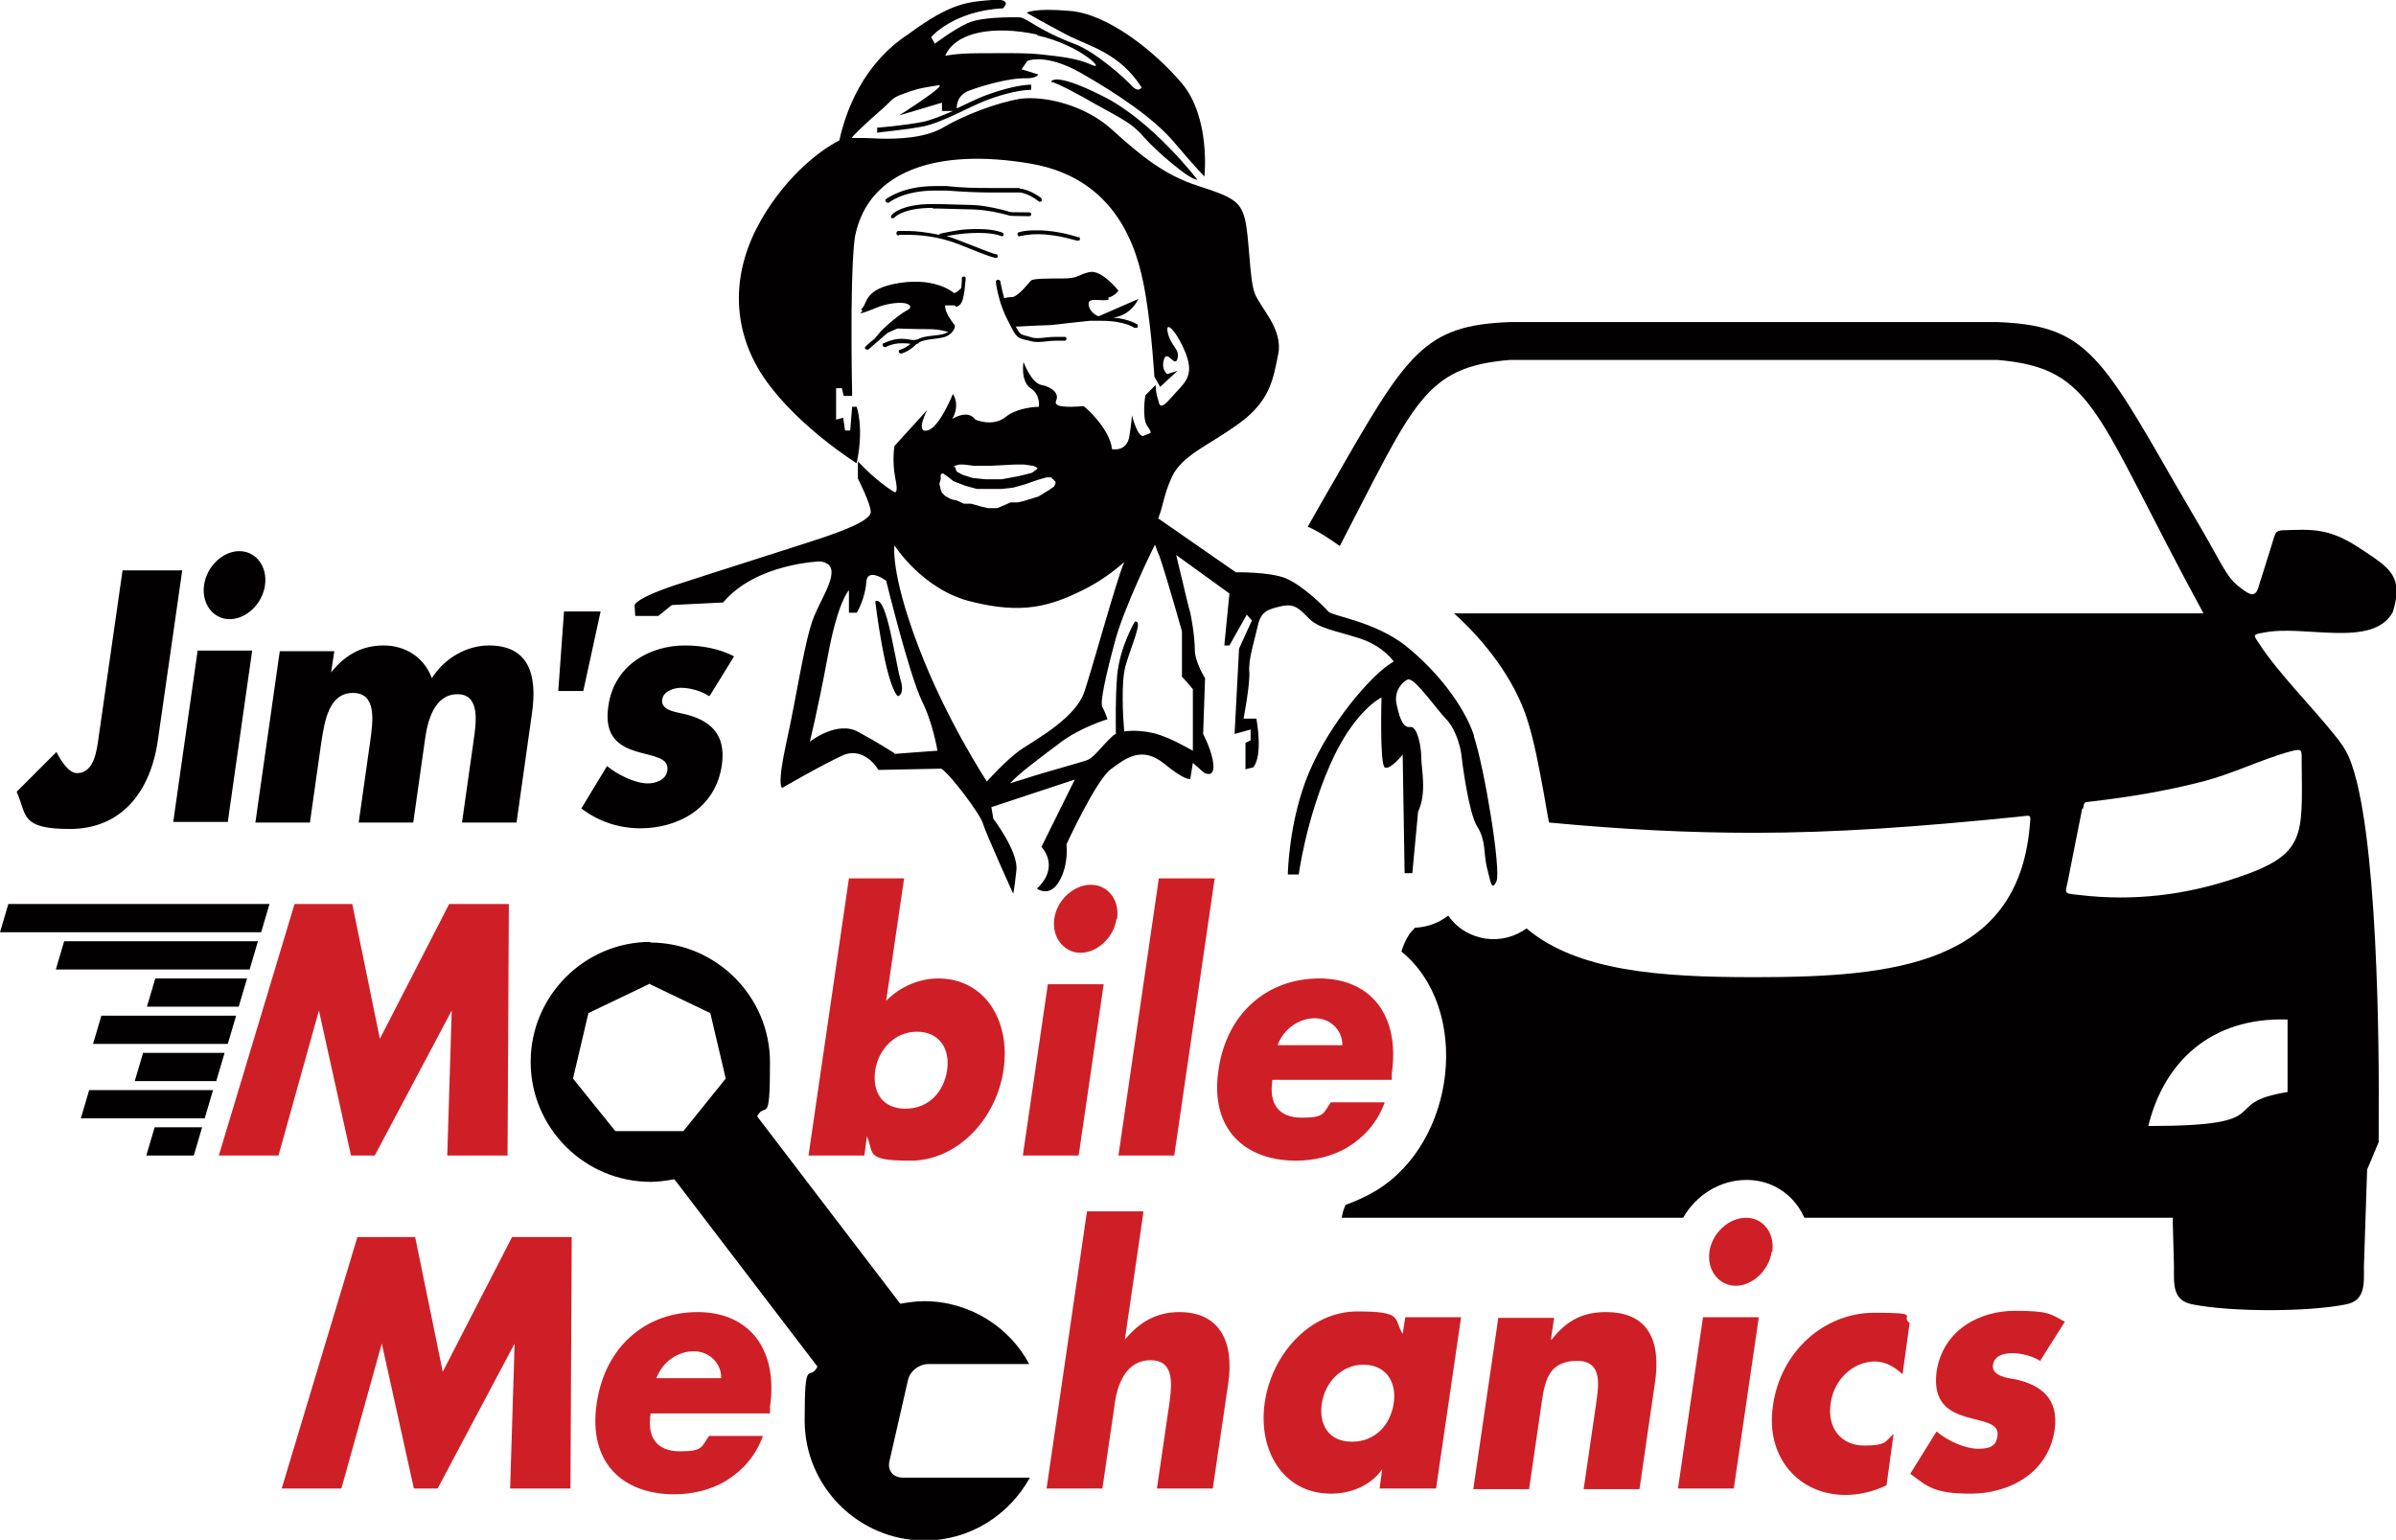
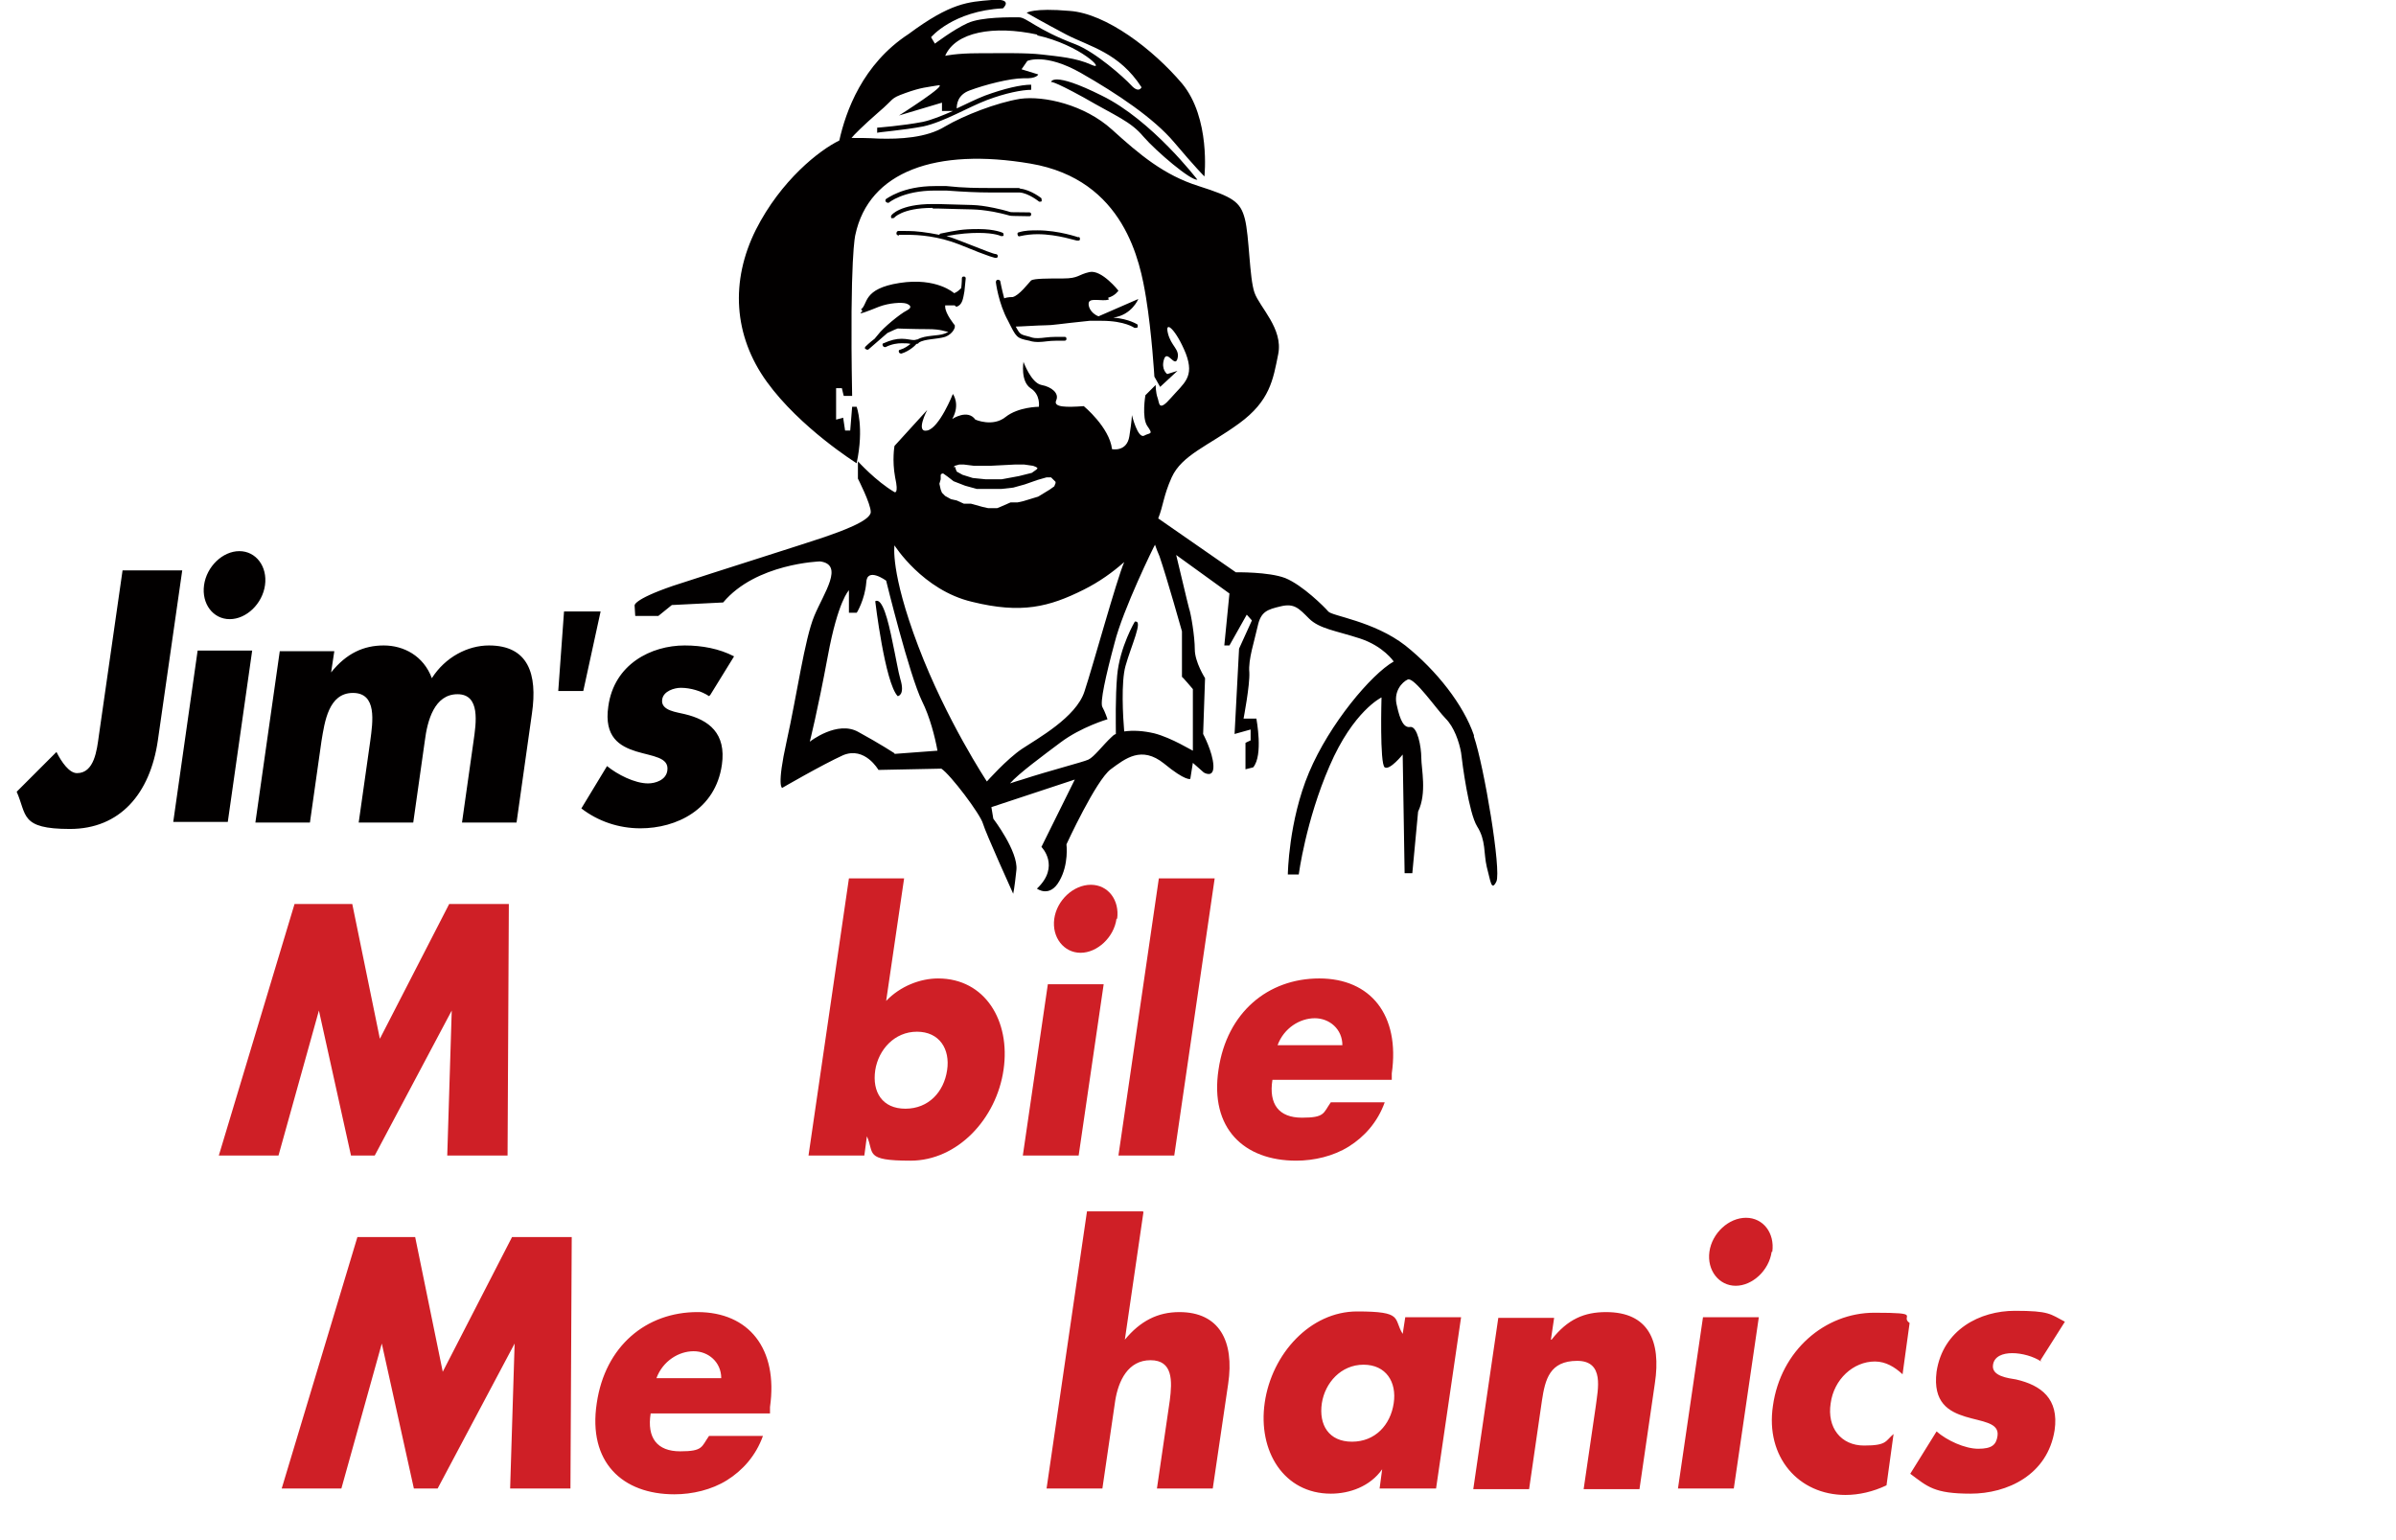
<svg xmlns="http://www.w3.org/2000/svg" id="Layer_1" version="1.1" viewBox="0 0 373.4 240">
  <defs>
    <style>.st1{fill-rule:evenodd;fill:#020000}</style>
  </defs>
-   <path d="M101.3 146.9c10.3 0 18.7 8.4 18.7 18.7s-.7 5.9-2 8.4l22.3 29.2c1.2-.2 2.4-.4 3.7-.4 7.1 0 13.3 4 16.4 9.8h-15.7c-1.5 0-2.9 1.1-3.2 2.5l-2.9 12.7c-.3 1.4.6 2.5 2.1 2.5h19.8c-3.2 5.8-9.3 9.8-16.4 9.8-10.3 0-18.7-8.4-18.7-18.7s.7-5.9 2-8.4l-22.3-29.2c-1.2.2-2.4.4-3.7.4-10.3 0-18.7-8.4-18.7-18.7s8.4-18.7 18.7-18.7Zm0 6.4-4.8 2.3-4.8 2.3-1.2 5.1-1.2 5.1 3.3 4.1 3.3 4.1h10.6l3.3-4.1 3.3-4.1-1.2-5.1-1.2-5.1-4.8-2.3-4.8-2.3ZM15.9 158.3h20.9l-1.3 4.4h-21l1.3-4.4Zm6.4 5.8H35l-1.3 4.4H21l1.3-4.4Zm-8.4 5.8h19.3l-1.3 4.4H12.6l1.3-4.4Zm10.2 5.8h7.4l-1.3 4.4h-7.4l1.3-4.4Zm-14.1-29h30.2l-1.3 4.4H8.7l1.3-4.4Zm14.2 5.8h14.3l-1.3 4.4H22.9l1.3-4.4ZM1.3 140.9H42l-1.3 4.4H0l1.3-4.4ZM338.6 190l.2 7.4c0 2.7-.3 5.3 2.9 5.9 6 1.2 17.9 1.2 23.9 0 3.1-.6 2.8-3.3 2.8-5.9l.5-15.1 1.8-4.3v-3.2c.1-11.1-.1-46-4.6-56.7-.6-1.4-1.4-2.5-2.4-3.7-3.1-3.9-8.8-9.7-11.5-13.9-1-1.5-1.3-1.6.6-1.9 6.2-1.3 17 2.5 20.1-3.2 1.7-5.5-.4-6.8-4.6-9.6-4-2.7-6.4-3.4-11-3.2-2.7.1-2.5-.2-3.2 2.1l-1.5 4.8c-.4 1.2-.5 1.6-.6 1.9-.5 1.9-1.5 1.2-2.6.4-2.1-1.5-2.6-2.8-5.2-7.4-1.7-3-3.5-6-5.4-9.3-11.5-20.1-14.1-24.4-27.5-24.9h-76c-13.4.5-16 4.8-27.5 24.9-1.4 2.4-2.7 4.7-4 7 1.5.6 3.3 1.8 5 3 11.6-22.3 13.1-27.9 26.5-29h76c15.3 1.3 15.1 8.3 32.1 39.5H226.6c4.9 4.4 9.3 10.2 11.3 16.2 1.2 3.6 2 8.1 2.7 11.9.2 1.3.5 2.8.8 4.5 11.7 1.1 21.8 1.6 31.9 1.6 12.7 0 25.4-.9 41.2-2.5 2.2-.2 2-.6 1.8 1.7-2 21.3-21.1 23.3-42.7 23.3h-.4c-14.3 0-27.4-.9-35.3-7.6-1.8 1.3-4 1.9-6.3 1.6-2.6-.4-4.6-1.7-5.9-3.6-1.4 1.1-3.2 1.8-5.2 1.9-.3.3-.5.6-.8.9-.6.9-1 1.8-1.3 2.8 10.9 8.9 8.6 29.7-4 37.3-1.5.9-3.1 1.6-4.7 2.2-.3.6-.5 1.3-.6 2h53.2c2-3.5 5.7-5.9 9.9-5.9s7.5 2.5 9 5.9h57.5Zm-3.8-14.5c2.4-9.9 9.7-17 21.7-16.6v11.3c-11.2 1.8-.7 5.3-21.7 5.3Zm-10.2-49.4c.3-1.3.1-1 1.5-1.2 5.9-.7 11.3-1.6 16.8-3 4.9-1.2 9.6-3.6 14.1-4.8 1.9-.5 1.7-.2 1.7 1.8.1 11.5.7 14.3-10.1 17.9-7.9 2.7-16.1 3.7-24.5 2.7-2.8-.3-2.2-.1-1.7-2.9l2.1-10.6Z" class="st1" />
  <path d="M139.1 100.1c-.7-3.5-1.6-7-2.7-6.4 0 0 1.5 12.7 3.5 14.8 0 0 1.2-.1.4-2.7-.3-1-.7-3.4-1.2-5.7Zm37.8-3.3s-2.4 4-2.8 8.5c-.3 3.5-.2 7.4-.2 9.1-.3.1-.5.3-.7.5-1.3 1.2-2.7 3.1-3.6 3.5-.9.4-6 1.7-10.3 3.1-.7.2-1.3.4-1.9.6 1.3-1.5 5.1-4.3 7.9-6.4 3.2-2.4 7.3-3.6 7.3-3.6s-.4-1.2-.8-1.9.5-4.8 1.9-10C175 95 179.9 85 180 84.9c.2.6.4 1.1.7 1.8 1.2 3.5 3.5 11.7 3.5 11.7v7.1c.1 0 1.7 1.9 1.7 1.9v9.6c-.1 0-3.3-2-6-2.7-1.7-.4-3.3-.5-4.7-.3-.2-2.3-.5-7.7.2-10.2.9-3.2 2.8-7.2 1.5-6.9ZM28.4 88.9l-3.8 26.5c-1.2 8.3-5.9 13.8-13.7 13.8s-6.7-2.2-8.3-5.8l6.2-6.2c.8 1.6 2 3.3 3.2 3.3 2.7 0 3.1-3.6 3.4-5.8l3.7-25.8h9.2Zm12.9 2.3c-.4 2.9-2.9 5.3-5.5 5.3s-4.4-2.4-4-5.3c.4-2.9 2.9-5.3 5.5-5.3s4.4 2.4 4 5.3Zm-5.8 36.9 3.8-26.7h-8.5L27 128.1h8.5Zm16.1-23.3c2.4-3 5.1-4.2 8.2-4.2s6.2 1.6 7.5 5.1c2.1-3.3 5.6-5.1 8.9-5.1 6.1 0 7.6 4.4 6.7 10.6l-2.4 17H72l1.8-12.7c.4-2.8 1.1-7.3-2.5-7.3s-4.7 4.1-5.1 7.3l-1.8 12.7h-8.5l1.8-12.7c.4-3 1.1-7.5-2.7-7.5s-4.4 4.5-4.9 7.5l-1.8 12.7h-8.5l3.8-26.7h8.5l-.5 3.3Zm42-9.5-2.7 12.4H87l.9-12.4h5.7Zm17.1 13 3.7-6c-2.3-1.2-5-1.7-7.7-1.7-5.2 0-11 2.9-11.9 9.5-.7 4.8 1.8 6.2 4.3 7 2.6.8 5.2.9 4.9 3-.2 1.5-1.9 2-3 2-2.1 0-4.8-1.4-6.4-2.7l-4 6.6c2.6 2 5.8 3.1 9.2 3.1 5.6 0 11.7-2.9 12.7-9.9.7-4.9-2-7-5.8-7.9-1.1-.3-3.8-.5-3.5-2.3.2-1.3 1.9-1.8 2.9-1.8 1.5 0 3.2.5 4.4 1.3Zm48.1-79h-4.7c-1.6 0-3.9 0-6.6-.3h-1.8c-5.1 0-7.5 2-7.6 2-.1.1-.2.3 0 .5l.2.1h.2s2.2-1.9 7.2-1.9h1.8c2.7.2 4.9.3 6.7.3h4.7c1.4.1 3 1.4 3 1.4.1.1.3 0 .4 0 .1-.1 0-.3 0-.5 0 0-1.6-1.3-3.3-1.5Zm-13.4 3.2h.8c5.7.2 5.6 0 8.6.5 4 .8 1 .6 5.6.7.2 0 .3-.1.3-.3 0-.2-.1-.3-.3-.3-4.7-.1-1.3.2-5.5-.7-3-.6-3.1-.4-8.7-.6h-.9c-5 0-6.4 1.7-6.4 1.8-.1.1 0 .3 0 .4h.2c.1 0 .2 0 .3-.1 0 0 .2-.3 1.1-.7.9-.4 2.4-.8 4.8-.8Zm22.7 4.5s-3.1-1.1-6.4-1.1c-1 0-1.9 0-2.9.3-.2 0-.3.2-.2.4 0 .2.2.3.4.2.9-.2 1.8-.3 2.7-.3 3.2 0 6.2 1.1 6.2 1h.1c.1 0 .3 0 .3-.2s0-.3-.2-.4Zm-28-.4h1.4c1.7 0 4.7.2 8 1.5 5.1 2.1 5.6 2.1 5.7 2.1.2 0 .3-.1.3-.3s-.2-.3-.3-.3c-.3 0-1.6-.5-5.4-2-.8-.3-1.5-.6-2.3-.8 2.1-.4 3.7-.5 5-.5 2.6 0 3.5.5 3.5.5.2 0 .4 0 .4-.1 0-.2 0-.3-.1-.4 0 0-1.2-.6-3.8-.6s-3.4.2-5.9.7c-.1 0-.2.1-.2.2-2-.4-3.7-.6-4.9-.6H140c-.2 0-.3.2-.3.4s.2.3.4.3Zm-5.7 11.9c-1.1.8 1.1-.1 2.6-.7 1.6-.6 3.5-.7 4.2-.5.6.2 1.1.6.1 1.1-1 .5-3.7 2.7-4.5 3.8-.2.2-.3.4-.5.6-.8.6-1.4 1.2-1.4 1.2-.1.1-.2.3 0 .4l.2.1h.2s1.6-1.4 3-2.6c.5-.2 1-.5 1.6-.7 0 0 2.5.1 4.7.1s2.6.4 3.2.4c-.2.1-.3.2-.6.3-1 .4-3 .2-4.2.9-.2 0-.3.1-.6.1-.4 0-1.1-.2-1.9-.2-.8 0-1.7.2-2.8.7-.2 0-.2.3-.1.4 0 .1.2.2.3.2h.1c1-.5 1.9-.6 2.5-.6s1 0 1.4.1c-.4.3-.9.7-1.6.9-.2 0-.3.2-.2.4 0 .1.2.2.3.2h.1c1.3-.4 2.3-1.4 2.3-1.5.1 0 .3 0 .4-.2.9-.6 2.8-.5 4.1-.9 1.3-.5 1.5-1.5 1.5-1.5v-.3s-1.5-1.8-1.5-2.9v-.2h1.5s.1.2.3.2c.9-.3 1-1.3 1.2-2.4l.2-2c0-.2-.1-.3-.3-.3-.2 0-.3.1-.3.3 0 0 0 .7-.1 1.5-.3.3-.6.6-1.1.8 0 0-2.7-2.5-8.5-1.6-5.8.9-4.9 3.3-6 4.1Zm38.3-2.1c1.1-.3 1.6-1.1 1.6-1.1s-2.6-3.3-4.5-2.9c-1.8.4-1.7 1-4.1 1s-4.5 0-5 .3c-.4.4-1.9 2.4-2.9 2.6-.6 0-1.1.1-1.3.2-.4-1.5-.6-2.6-.6-2.6 0-.2-.2-.3-.4-.3s-.3.2-.3.4c0 0 .4 3.3 1.9 6 1.3 2.6 1.3 2.7 3.3 3.1.6.2 1.1.2 1.5.2.8 0 1.5-.2 2.8-.2h1.2c.2 0 .3-.1.3-.3 0-.2-.1-.3-.3-.3h-1.3c-1.3 0-2.1.2-2.8.2-.4 0-.8 0-1.3-.2-1.5-.4-1.5-.3-2.2-1.6.7 0 3.6-.2 4.6-.2 1.2 0 2-.2 6.9-.7h1.9c3.6 0 5.1 1.1 5.1 1.1h.2s.2 0 .3-.1v-.4s-1.3-.9-3.8-1.1c2.9-.4 3.9-2.9 3.9-2.9l-6.2 2.7c-1.3-.5-1.7-1.7-1.5-2.2.3-.7 2-.1 3.1-.4Zm-18.9 75.4s-6.3-9.5-10.7-21.1c-4.4-11.6-3.7-15.7-3.7-15.7s4.4 7 12.1 8.8c7.7 1.9 12 .8 17.4-1.9 2.4-1.2 4.5-2.7 6.3-4.3-1.2 2.8-4.9 16.3-6.2 20.2-1.3 4-7.3 7.3-9.7 8.9-2.4 1.6-5.5 5.1-5.5 5.1Zm-14.4-4.4s-2.3-1.5-5.6-3.3c-3.3-1.9-7.6 1.5-7.6 1.5s1.2-4.7 2.8-13.3c1.6-8.7 3.3-10.3 3.3-10.3v3.5h1.2c0 .1 1.3-2.1 1.5-4.7.1-2.5 3.1-.3 3.1-.3s3.6 14.7 5.6 18.8c1.2 2.4 2 5.5 2.4 7.7l-6.7.5Zm7.2-42.7V74l.2-.2h.2l.7.5.9.7 1.8.7 1.8.5h3.9l1.8-.2 1.8-.5 2-.7.7-.2.7-.2h.7l.2.2.5.5v.2l-.2.5-.7.5-1.8 1.1-2.3.7-.9.2h-1.1l-1.6.7-.5.2H154l-.9-.2-1.8-.5h-1.1l-1.1-.5-.9-.2-.9-.5-.5-.5-.2-.5-.2-.9.2-.7Zm2.3-1.9v.2l.2.5.9.5 1.6.5 2 .2h2.5l2.7-.5 2-.5.7-.5.2-.2-.2-.2-.5-.2-1.4-.2h-1.4l-3.9.2h-2.5l-1.6-.2h-.7l-.7.2-.2.2Zm12.7-67.3c6.8 1.5 10.9 5.7 8.5 4.6-2.4-1.1-5.2-1.3-7.7-1.6-2.5-.3-6.4-.2-9.9-.2s-5.2.4-5.2.4c1.6-3.7 7.5-4.8 14.4-3.3Zm68.1 109.3c1.6 4.7 4.3 20.9 3.5 22.6-.8 1.6-.9-.1-1.5-2.3-.5-2.1-.1-4.1-1.5-6.3-1.3-2.1-2.3-9.7-2.5-11.5-.3-1.7-1.1-4-2.4-5.3-1.3-1.3-4.9-6.5-5.9-6.1-.9.4-2.3 1.9-1.7 4.1.5 2.3 1.1 3.5 2.1 3.3 1.1-.1 1.7 3.1 1.7 4.8s.9 5.5-.5 8.4l-.9 9.6h-1.2l-.3-18.5s-2 2.5-2.8 2c-.8-.5-.5-10.9-.5-10.9s-4.4 2.1-8.1 10.7c-3.7 8.5-4.8 16.9-4.8 16.9h-1.7s.1-8.3 3.3-15.9c3.2-7.6 9.7-15.3 13.2-17.3 0 0-1.6-2.4-5.3-3.6-3.7-1.2-6.3-1.5-7.9-3.1-1.6-1.6-2.3-2.4-4.4-1.9-2.1.5-3.1.8-3.6 3.1s-1.5 5.2-1.3 7.2c.1 2-.9 7.2-.9 7.2h2c0 .1 1.1 5.7-.5 7.6l-1.2.3v-4.1c-.1 0 .8-.4.8-.4v-1.7l-2.5.7.7-13.3 2-4.4-.8-.9-2.7 4.8h-.8l.8-8.1-8.3-6c.4 1.6 1.8 7.6 2 8.3.3.8.9 4.4.9 6.4s1.6 4.5 1.6 4.5l-.3 8.7s1.5 2.8 1.6 4.9c.1 2.1-1.5 1.1-1.5 1.1l-1.7-1.5-.4 2.5s-.7.4-4.1-2.4c-3.5-2.8-6-.8-8.3.9-2.3 1.7-6.9 11.7-6.9 11.7s.4 3.1-1.1 5.7c-1.5 2.7-3.5 1.2-3.5 1.2 3.7-3.5.7-6.5.7-6.5l5.2-10.5-13 4.3.3 1.8s3.9 5.1 3.6 8c-.3 2.9-.5 3.7-.5 3.7s-4.3-9.5-4.7-10.9c-.4-1.5-5.1-7.7-6.5-8.6l-9.8.2s-2.1-3.7-5.5-2.3c-3.3 1.5-9.5 5.1-9.5 5.1s-.9-.1.7-7.3 2.8-15.9 4.3-19.5c1.5-3.6 4.7-8 .9-8.5 0 0-10 .3-15.1 6.4l-8 .4-2.1 1.7H99c0 .1-.1-1.6-.1-1.6s-.4-.9 6-3.1c6.4-2.1 21.3-6.8 23.6-7.6 2.3-.8 7.2-2.5 7.2-3.9 0-1.3-2-5.2-2-5.2v-2.7s2.8 3.1 5.7 4.8c0 0 .7.4.1-2.3-.5-2.7-.1-4.9-.1-4.9l5.1-5.6s-1.9 3.6 0 3.2c1.9-.4 4-5.7 4-5.7s1.2 1.6-.1 3.9c0 0 2.4-1.6 3.6.1 0 0 2.7 1.2 4.7-.4s5.2-1.6 5.2-1.6.3-1.9-1.3-2.9c-1.6-1.1-1.1-4.1-1.1-4.1s1.2 3.3 2.8 3.6c1.6.3 2.8 1.3 2.3 2.4-.5 1.1 1.6 1.1 4.3.9 0 0 4 3.3 4.4 6.7 0 0 2.3.5 2.7-2 .4-2.5.4-3.3.4-3.3s.9 3.7 1.9 3.2c.9-.5 1.5-.1.5-1.5-.9-1.3-.3-4.8-.3-4.8l1.6-1.6s0 1.2.3 2 .1 2.3 2.1 0 3.7-3.2 2.3-6.9c-1.5-3.7-3.3-5.3-2.8-3.2.5 2.1 1.9 2.5 1.5 4-.4 1.5-1.6-1.5-2.1.1s.5 2.3.5 2.3l1.6-.5-2.7 2.5-.9-1.6s-.4-6.8-1.3-12.3c-.9-5.5-3.3-18.4-18-20.9s-25.2 1.2-27.3 11.1c0 0-.9 3.1-.5 25.1h-1.3c0 .1-.3-1.2-.3-1.2h-.9v4.9l1.1-.3.3 2h.8c0-.1.3-3.7.3-3.7h.7s1.2 3.2 0 8.8c0 0-8.8-5.5-14-12.7-5.2-7.2-5.7-15.7-1.7-23.7 3.9-7.7 9.9-12.4 13-13.9 1-4.5 3.6-11.9 10.8-16.6 6.6-4.9 9.3-5 12.9-5.3 3.6-.3 1.8 1.3 1.8 1.3-7.8.4-11.2 4.5-11.2 4.5l.6 1s2.9-2.2 5.1-3.2c2.2-1 6.8-.9 8-.9s2.7 1.9 8.8 4.2c3.1 1.2 7.5 5.1 8.7 6.4 1.2 1.3 1.6.3 1.6.3-3.5-5.4-8-6.3-11.7-8.2C162.6 3.5 160 2 160 2s1-.8 6.7-.3c5.7.4 13 6 17.5 11.3 4.5 5.4 3.5 14.5 3.5 14.5s-1.5-1.5-4.7-5.3-8.9-7.6-14.5-10.8c-5.6-3.2-8.4-1.9-8.4-1.9l-.9 1.3 2.6.8s-.2.7-2.3.6c-2.1 0-6 1-8.4 1.9-1.9.7-2 2.2-2 2.8 1.5-.7 3.1-1.5 4.4-2 3-1.1 5.6-1.7 7.2-1.7v.8c-1.4 0-4 .5-6.9 1.6-2.9 1.1-6.7 3.4-9.9 4.1-3.1.6-7.1.9-7.2 1v-.8s4-.3 7.1-.9c1.4-.3 3.1-1 4.7-1.7h-1.7V16l-6.7 2s7.9-5 6.1-4.7c-1.7.3-2.6.3-5.1 1.2-2.5.9-1.6.8-4.2 3-2.3 2-3.9 3.6-4.2 4 1.2 0 2.6 0 4.2.1 3.3.1 7.5-.1 10.4-1.9 2.9-1.7 8-3.7 11.7-4.3 3.7-.5 10 .9 14.3 4.8 4.3 3.9 8.1 7.1 13.5 8.8 5.3 1.7 6.5 2.4 7.2 5.1.7 2.7.7 9.2 1.5 11.5.8 2.3 4.5 5.6 3.7 9.6-.8 4-1.3 7.3-6.1 10.8-4.8 3.5-8.9 4.9-10.5 8.4-1.3 2.9-1.3 4.4-2.1 6.4l12.1 8.4s5.1-.1 7.7.9c2.7 1.1 6.1 4.5 6.7 5.2.5.7 7.1 1.5 12 5.3 4.9 3.9 9.1 9.3 10.7 14Zm-58-99.9c-7.8-3.9-7.9-2.1-7.9-2.1s0-.4 5.1 2.4c5 2.9 7.3 3.7 9.3 6.1 2 2.3 7.4 6.9 8.4 6.7 0 0-7.1-9.3-14.9-13.1Zm-35 5.9Z" class="st1" />
  <path d="M216.6 168.3h-18.3c-.6 3.8 1 5.9 4.6 5.9s3.3-.7 4.5-2.4h8.4c-1.1 3.1-3.2 5.4-5.6 6.9-2.4 1.5-5.4 2.2-8.2 2.2-8.1 0-13.5-5-12.1-14.2 1.3-8.9 7.7-14.2 15.7-14.2s12.6 5.7 11.3 14.8v1h-.1Zm-7.4-5.4c0-2.5-2-4.2-4.3-4.2s-4.8 1.5-5.8 4.2h10.1ZM183 180.1l6.3-43.2h-8.7l-6.3 43.2h8.7Zm-14.9 0h-8.7l3.9-26.7h8.7l-3.9 26.7Zm5.9-36.9c-.4 2.9-3 5.3-5.6 5.3s-4.5-2.4-4.1-5.3c.4-2.9 3-5.3 5.7-5.3s4.5 2.4 4.1 5.3Zm-41.8-6.3h8.7l-2.8 19.1c2.2-2.3 5.3-3.5 8.1-3.5 7.3 0 11.3 6.6 10.2 14.2-1.1 7.7-7.2 14.2-14.5 14.2s-5.6-1.2-6.8-3.8l-.4 3H126l6.3-43.2Zm4.2 29.9c-.5 3.4 1.1 6 4.7 6s6-2.6 6.5-6c.5-3.3-1.2-6-4.7-6s-6 2.8-6.5 6Zm-90.7-25.9h9.2l4.3 21 10.8-21h9.3l-.2 39.2h-9.4l.7-22.6-12 22.6h-3.7l-5-22.6-6.3 22.6h-9.3l11.8-39.2Zm9.8 51.9h9.2l4.3 21 10.8-21h9.3l-.2 39.2h-9.4l.7-22.6-12 22.6h-3.7l-5-22.6-6.3 22.6h-9.3l11.8-39.2Zm64.2 27.5h-18.3c-.6 3.8 1 5.9 4.6 5.9s3.3-.7 4.5-2.4h8.4c-1.1 3.1-3.2 5.4-5.6 6.9-2.4 1.5-5.4 2.2-8.2 2.2-8.1 0-13.5-5-12.1-14.2 1.3-8.9 7.7-14.2 15.7-14.2s12.6 5.7 11.3 14.8v1h-.1Zm-7.3-5.5c0-2.5-2-4.2-4.3-4.2s-4.8 1.5-5.8 4.2h10.1Zm65.8-25.9-2.9 19.9c2.4-2.9 5.1-4.3 8.5-4.3 6.2 0 8.6 4.5 7.6 11.2L189 232h-8.7l2-13.7c.4-3.1.5-6.3-3-6.3s-5 3.2-5.5 6.3l-2 13.7h-8.7l6.3-43.2h8.7Zm45.5 43.1H215l.4-3c-1.9 2.7-5.1 3.8-8 3.8-7.3 0-11.4-6.6-10.3-14.2 1.1-7.6 7.1-14.2 14.4-14.2s5.6 1.1 7.1 3.5l.4-2.6h8.7l-3.9 26.7ZM206 218.7c-.5 3.4 1.1 6 4.7 6s6-2.6 6.5-6c.5-3.3-1.2-6-4.7-6s-6 2.8-6.5 6Zm35.8-9.9c2.5-3.2 5.1-4.3 8.5-4.3 6.6 0 8.6 4.5 7.6 11.1l-2.4 16.5h-8.7l1.9-13c.3-2.5 1.4-7-2.9-7s-5 2.9-5.5 6.2l-2 13.8h-8.7l3.9-26.7h8.7l-.5 3.4Zm28.4 23.2h-8.7l3.9-26.7h8.7l-3.9 26.7Zm5.9-36.9c-.4 2.9-3 5.3-5.6 5.3s-4.5-2.4-4.1-5.3c.4-2.9 3-5.3 5.7-5.3s4.5 2.4 4.1 5.3Zm20.3 19c-1.1-1-2.5-1.9-4.2-1.9-3.4 0-6.4 2.8-6.9 6.5-.6 3.8 1.6 6.6 5.2 6.6s3.3-.7 4.6-1.8l-1.1 8c-2.1 1-4.3 1.5-6.4 1.5-7.3 0-12.5-5.9-11.3-13.9 1.2-8.6 8.1-14.5 15.8-14.5s3.9.5 5.5 1.6l-1.1 8Zm21.7-1.9c-1.2-.8-3-1.3-4.5-1.3s-2.8.5-3 1.8c-.3 1.8 2.4 2.1 3.6 2.3 3.9.9 6.7 3 6 7.9-1.1 7-7.4 9.9-13.1 9.9s-6.7-1.1-9.4-3.1l4.1-6.6c1.6 1.4 4.4 2.7 6.5 2.7s2.8-.6 3-2c.3-2.1-2.4-2.2-5-3-2.6-.8-5.1-2.2-4.5-7 1-6.6 6.8-9.5 12.2-9.5s5.5.5 7.8 1.7l-3.8 6Z" style="fill-rule:evenodd;fill:#cf1f26" />
</svg>